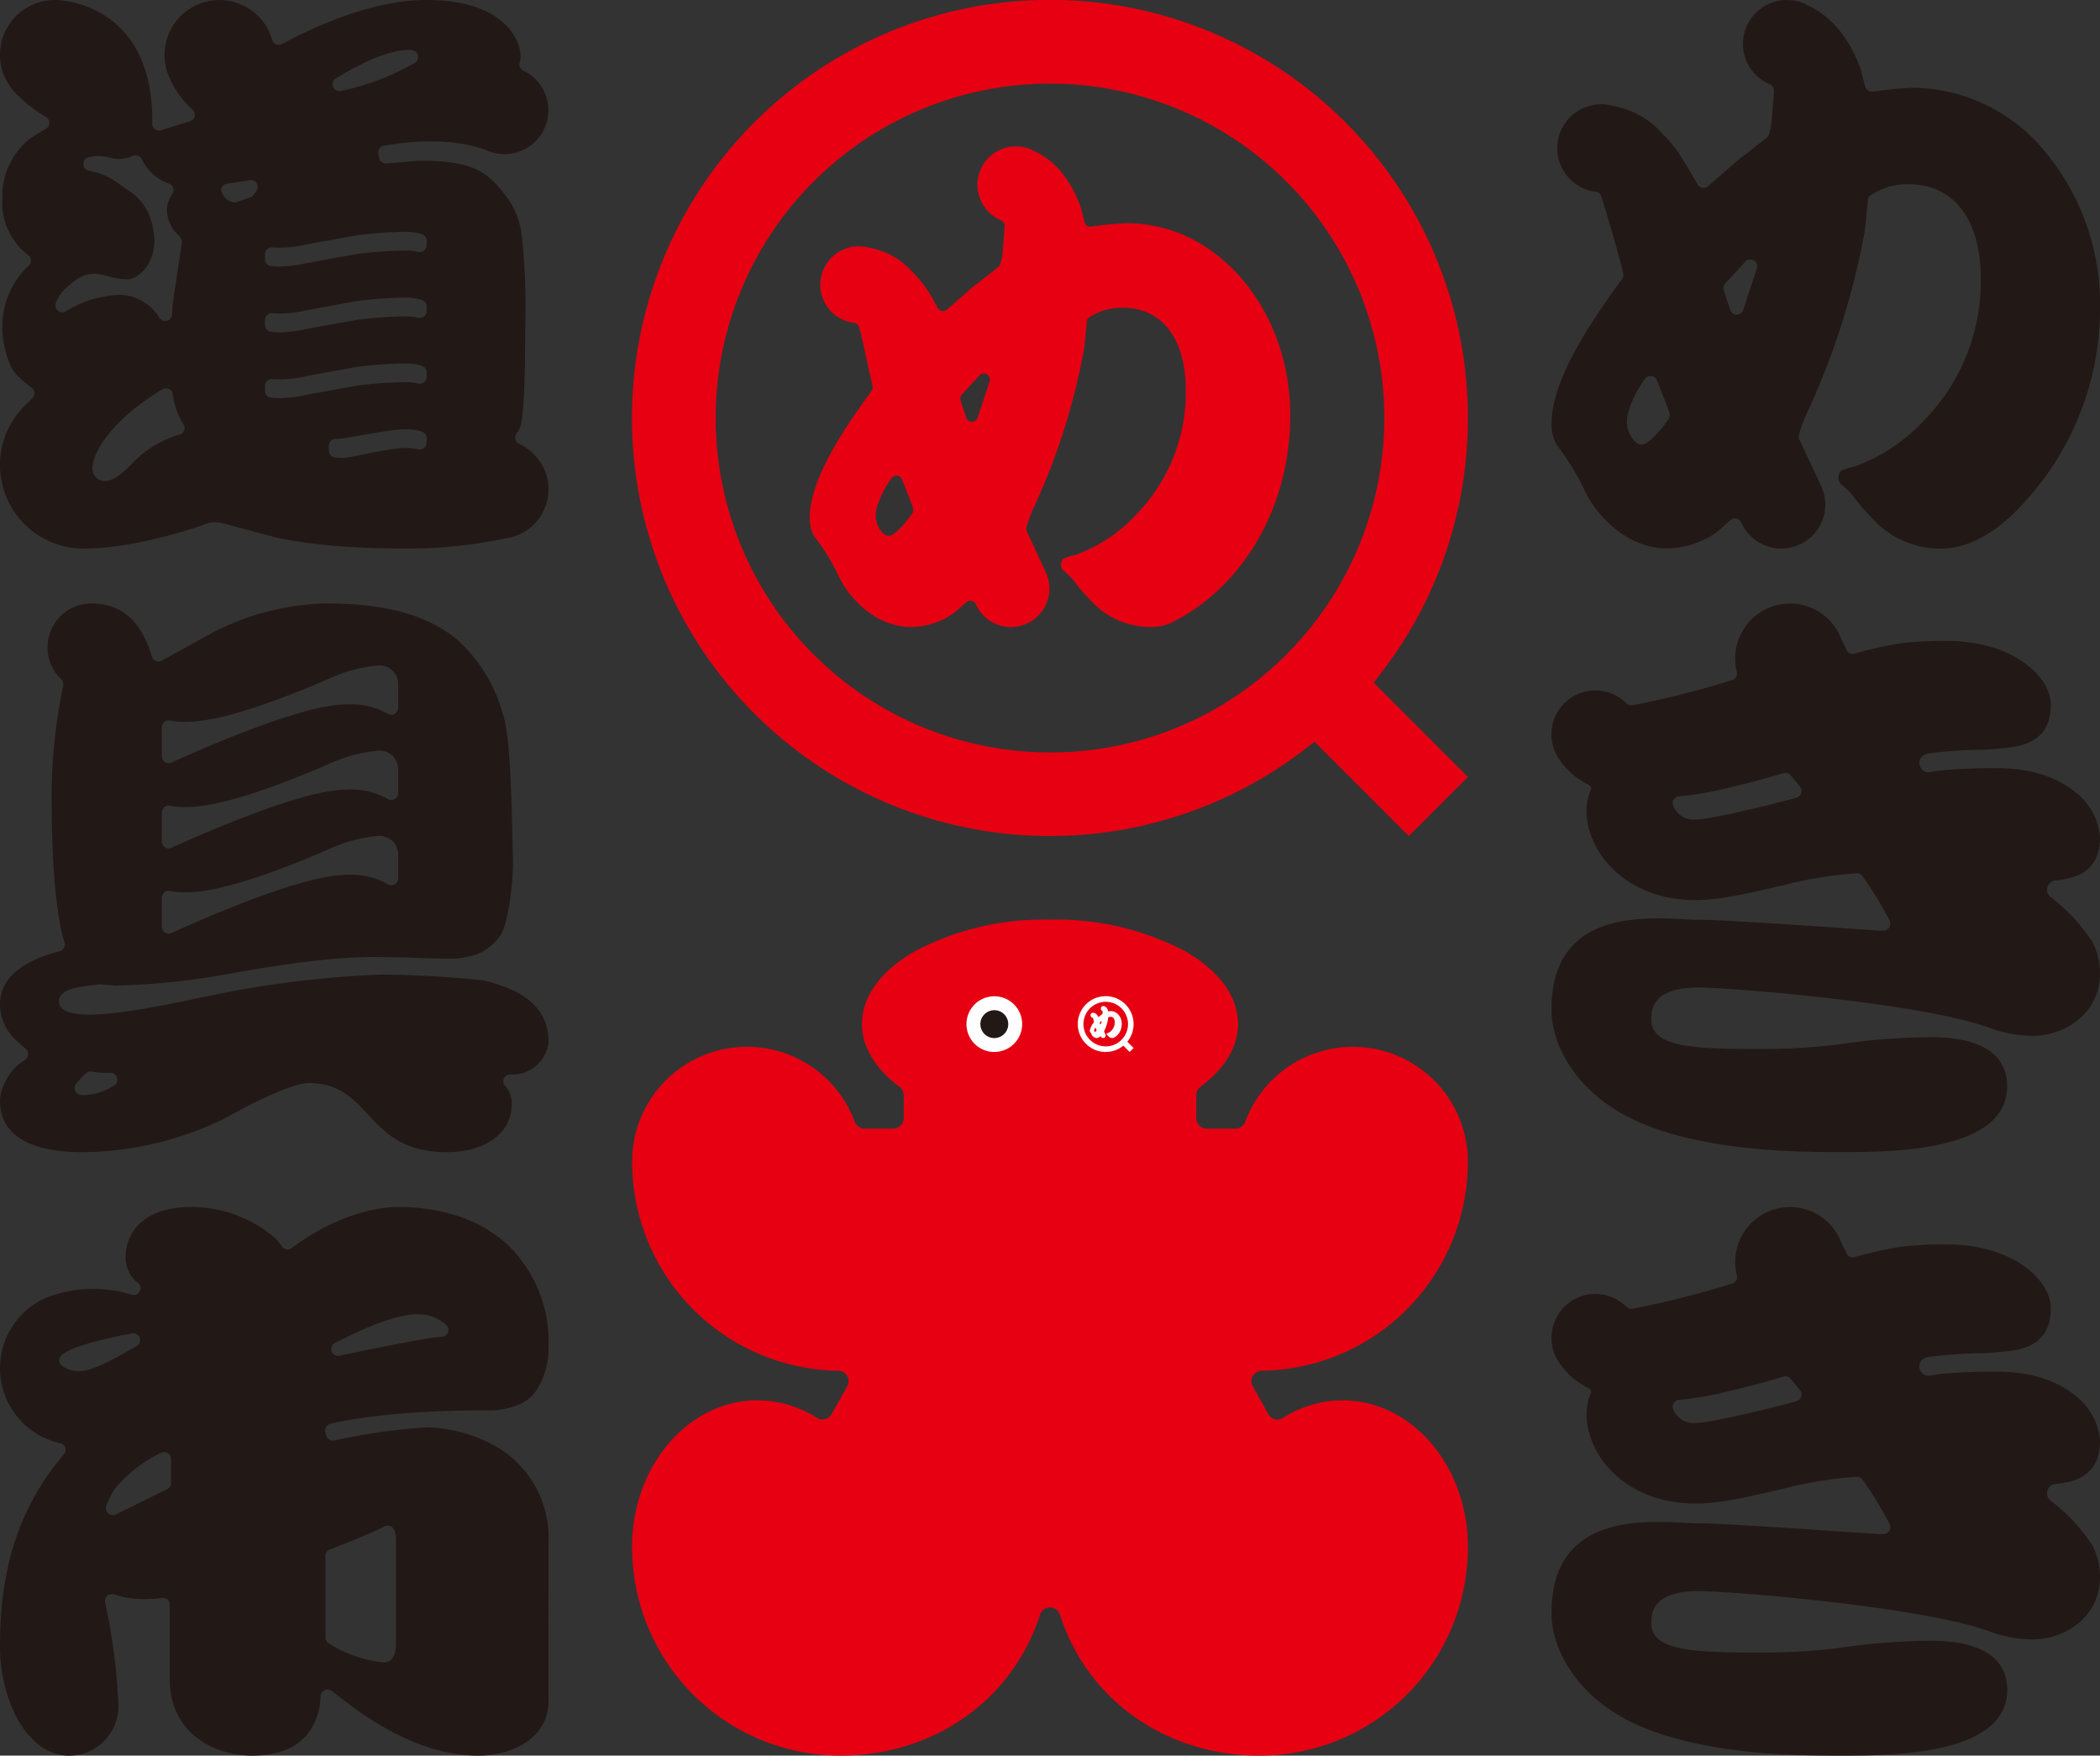
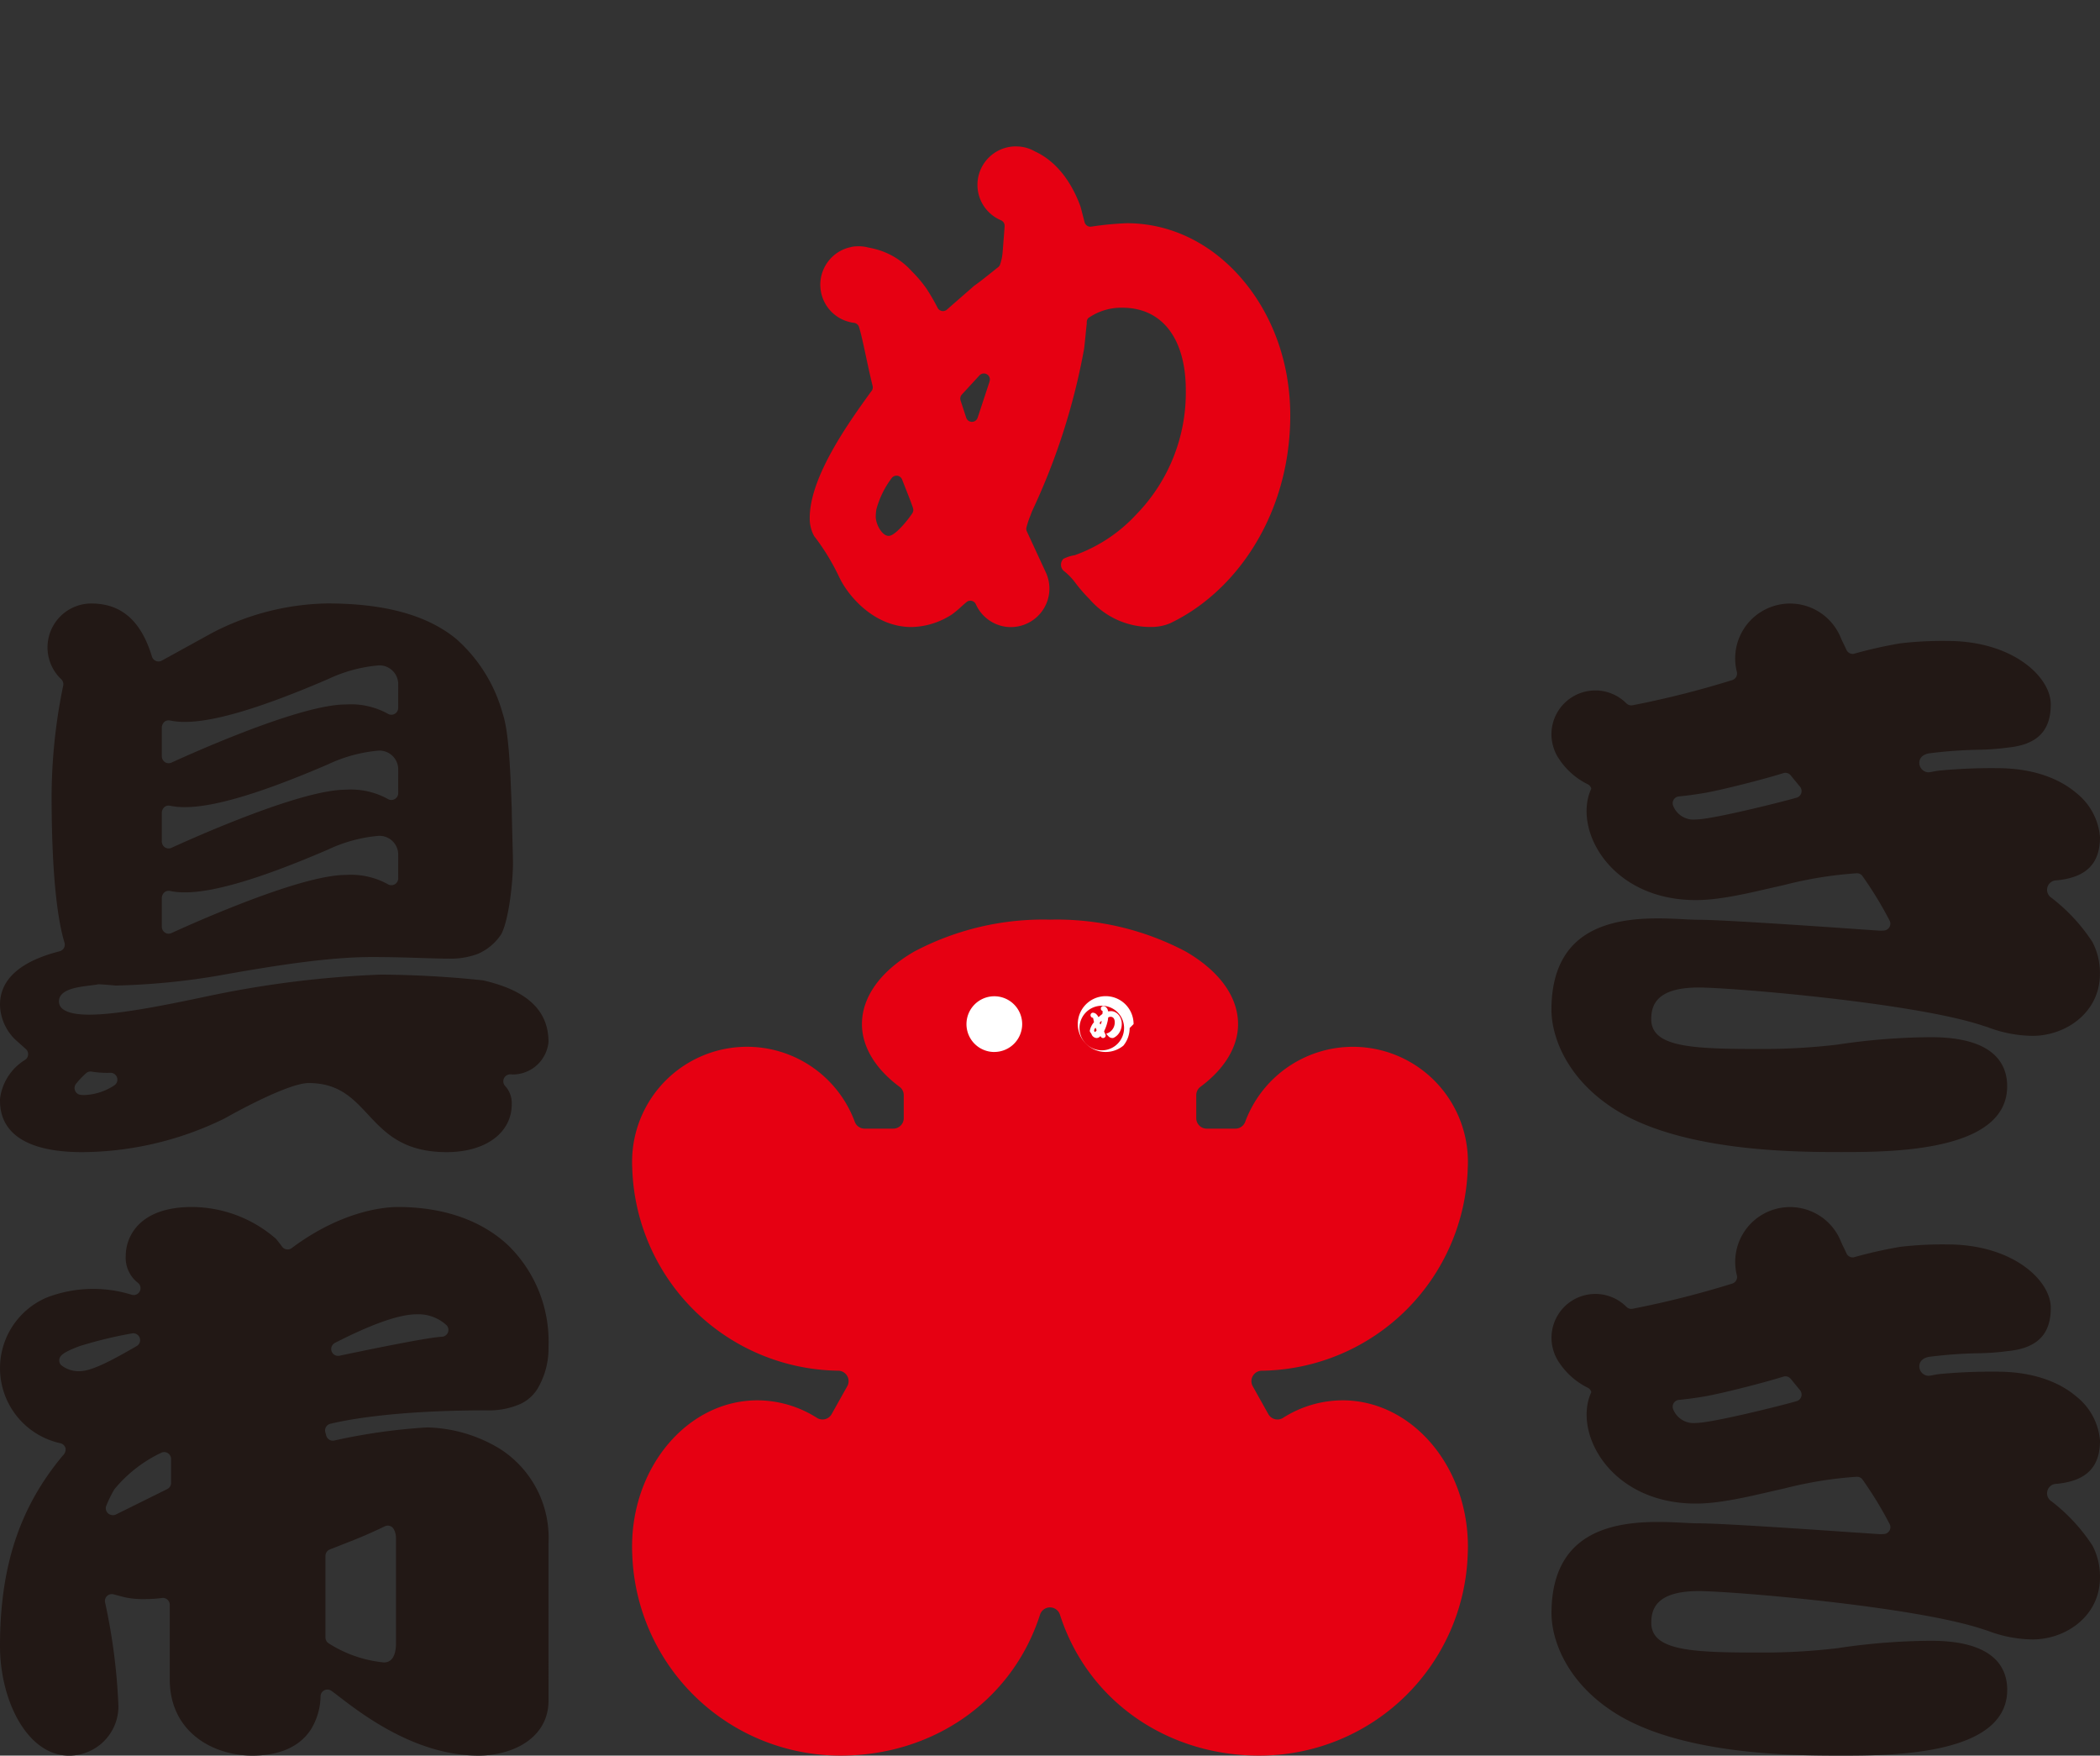
<svg xmlns="http://www.w3.org/2000/svg" width="207.999" height="173.851" viewBox="0 0 207.999 173.851">
  <rect x="0" y="0" width="207.999" height="173.851" fill="#333333" stroke="none" />
  <defs>
    <clipPath id="clip-path">
      <rect id="長方形_254" data-name="長方形 254" width="207.999" height="173.851" fill="none" />
    </clipPath>
  </defs>
  <g id="グループ_384" data-name="グループ 384" clip-path="url(#clip-path)">
    <path id="パス_324" data-name="パス 324" d="M33.141,113.962h0a.421.421,0,0,1,.039-.023q.3-.152.6-.3c3.364-1.675,5.877-2.525,7.467-2.525a4.118,4.118,0,0,1,2.987,1.084.68.68,0,0,1-.475,1.141c-.935.031-4.533.7-10.134,1.875a.616.616,0,0,1-.139.015.679.679,0,0,1-.35-1.262m-25.2,2.778a2.756,2.756,0,0,1-1.916-.633A.678.678,0,0,1,6,115.281c.155-.214.5-.5,1.915-1.029a42.333,42.333,0,0,1,5.151-1.245.678.678,0,0,1,.464,1.257l-.422.24-.037.021C11.2,115.6,9.1,116.74,7.938,116.74m9.006,11.071a.68.68,0,0,1-.378.609l-5.049,2.5a.679.679,0,0,1-.329.084.63.63,0,0,1-.163-.02l-.03-.007a.679.679,0,0,1-.481-.877,11.959,11.959,0,0,1,.777-1.594.6.6,0,0,1,.058-.089,13.5,13.5,0,0,1,4.617-3.59.68.68,0,0,1,.978.61Zm22.275,5.482v10.613c-.058,1.116-.463,1.681-1.2,1.681a12.382,12.382,0,0,1-5.467-1.894.682.682,0,0,1-.316-.574v-8.088a.678.678,0,0,1,.432-.632l.627-.246c2.35-.918,2.908-1.137,4.822-2.047a.678.678,0,0,1,.887.287,1.835,1.835,0,0,1,.216.878v.023m15.108.439a10.424,10.424,0,0,0-4.9-9.351,14.484,14.484,0,0,0-7.125-2.068,58.176,58.176,0,0,0-9.2,1.3.68.68,0,0,1-.8-.525,2.57,2.57,0,0,0-.07-.258.678.678,0,0,1,.483-.875c1.645-.4,6.444-1.331,15.454-1.331A7.757,7.757,0,0,0,51.523,120a3.915,3.915,0,0,0,1.831-1.716,7.824,7.824,0,0,0,.974-3.979A13.285,13.285,0,0,0,50.3,104.251c-2.649-2.462-6.415-3.763-10.888-3.763-1.191,0-5.468.294-10.517,4.068a.678.678,0,0,1-.946-.13l-.1-.138c-.2-.258-.444-.578-.52-.654a12.745,12.745,0,0,0-8.309-3.146c-5.433,0-6.566,3.151-6.566,4.817a3.147,3.147,0,0,0,1.18,2.67.679.679,0,0,1-.6,1.2,12.81,12.81,0,0,0-8.384.27A7.605,7.605,0,0,0,5.977,123.88a.681.681,0,0,1,.521.529.838.838,0,0,1-.275.69C2.1,130.04,0,135.8,0,143.951c0,5.432,2.717,10.865,6.84,10.865a4.886,4.886,0,0,0,4.89-4.89,58.973,58.973,0,0,0-1.326-10.3.679.679,0,0,1,.841-.783l.143.038c.238.063.55.146.98.256a8.62,8.62,0,0,0,1.97.177,13.227,13.227,0,0,0,1.709-.108.556.556,0,0,1,.088-.006.679.679,0,0,1,.679.7v7.368c0,5.185,4.245,7.546,8.188,7.546,1.9,0,4.456-.459,5.827-2.648a6.47,6.47,0,0,0,.922-3.24.68.68,0,0,1,1.059-.538c.171.117.459.338.765.573,2.28,1.754,7.6,5.852,13.822,5.852,3.339,0,6.932-1.706,6.932-5.45Z" transform="translate(0 19.035)" fill="#221815" />
-     <path id="パス_325" data-name="パス 325" d="M178.115,15.058a17.084,17.084,0,0,0-13.063-6.366,34.9,34.9,0,0,0-4.035.387.679.679,0,0,1-.747-.5c-.064-.245-.133-.513-.2-.762-.12-.463-.233-.9-.283-1.069-1.415-3.8-3.562-5.45-5.115-6.168l-.048-.024A3.951,3.951,0,0,0,154.2.343,4.151,4.151,0,0,0,152.675.01l-.027,0c-.063,0-.112-.007-.139-.007a4.324,4.324,0,0,0-.877.089,4.228,4.228,0,0,0-.815.253,4.31,4.31,0,0,0-1.382.931,4.275,4.275,0,0,0-.53.642,4.184,4.184,0,0,0-.4.739,4.24,4.24,0,0,0-.253.816,4.325,4.325,0,0,0,.653,3.3,4.352,4.352,0,0,0,1.174,1.174,4.238,4.238,0,0,0,.74.4h0a.68.68,0,0,1,.419.68l-.2,2.544,0,.023-.023.211a5.624,5.624,0,0,1-.313,1.584.68.68,0,0,1-.2.256c-.235.184-.5.4-.783.62l-.015.013c-.645.515-1.377,1.1-1.907,1.463l-2.717,2.371-.371.331a.68.68,0,0,1-1.042-.183c-.521-.942-1.162-2-1.9-3.141a14.693,14.693,0,0,0-1.666-1.967l-.032-.033a8.335,8.335,0,0,0-4.2-2.5c-.218-.057-.428-.1-.63-.138l-.055-.012a4.152,4.152,0,0,0-.471-.1,4.375,4.375,0,0,0-.836-.034h-.033a2.473,2.473,0,0,0-.634.094l-.043.011-.032.006c-.065.012-.115.024-.143.031l-.058.018a4.425,4.425,0,0,0-.766.294,4.343,4.343,0,0,0-1.815,1.713,4.43,4.43,0,0,0-.347.76,4.305,4.305,0,0,0-.23,1.67,4.436,4.436,0,0,0,.142.868,4.368,4.368,0,0,0,.768,1.546,4.37,4.37,0,0,0,.578.609,4.359,4.359,0,0,0,1.438.829,4.351,4.351,0,0,0,.817.2l.056.007a.678.678,0,0,1,.567.473c.433,1.4,1.511,4.94,2.167,7.6a.683.683,0,0,1-.127.586l-.112.146c-2.4,3.323-6.867,9.508-6.867,14.179a4.127,4.127,0,0,0,.489,2.045,25.182,25.182,0,0,1,2.844,4.655l.09.177c.931,1.892,3.814,5.459,8.079,5.459a8.688,8.688,0,0,0,4.571-1.42l.03-.019a10.872,10.872,0,0,0,1-.829c.176-.157.408-.362.622-.546a.685.685,0,0,1,.442-.163.714.714,0,0,1,.15.017.68.68,0,0,1,.471.388q.041.091.086.182a4.322,4.322,0,0,0,.456.723,4.431,4.431,0,0,0,.578.608,4.376,4.376,0,0,0,1.437.83,4.408,4.408,0,0,0,.818.2,4.35,4.35,0,0,0,.853.033,4.359,4.359,0,0,0,3.855-2.925,4.349,4.349,0,0,0,.2-.817,4.26,4.26,0,0,0,.033-.853,4.321,4.321,0,0,0-.14-.868,4.465,4.465,0,0,0-.308-.816L153.75,43.52a.679.679,0,0,1-.049-.425,10.017,10.017,0,0,1,.469-1.408c.051-.138.086-.226.107-.293a.515.515,0,0,1,.026-.071l.1-.216a74.008,74.008,0,0,0,5.819-18.212c.033-.22.1-.917.171-1.59l0-.026c.052-.529.1-1.029.131-1.239v-.169a.678.678,0,0,1,.184-.466,6.494,6.494,0,0,1,3.853-1.161c4.483,0,7.158,3.484,7.158,9.322a19.712,19.712,0,0,1-5.6,14.046,17.464,17.464,0,0,1-6.938,4.6,4.362,4.362,0,0,0-1.292.412.942.942,0,0,0,0,1.332,7.064,7.064,0,0,1,1.388,1.433,17.854,17.854,0,0,0,1.563,1.794,9.094,9.094,0,0,0,6.993,3.144c3.949,0,7.316-3.665,7.316-3.665a28.424,28.424,0,0,0,8.382-20.232,23.662,23.662,0,0,0-5.411-15.366m-37.3,26.386c-.257.437-1.69,2.316-2.513,2.556a.688.688,0,0,1-.19.027.66.66,0,0,1-.119-.011c-.686-.121-1.333-1.324-1.333-2.168a5.733,5.733,0,0,1,.059-.731l.006-.037a10.254,10.254,0,0,1,1.747-3.588.68.68,0,0,1,1.172.168l.055.142c.046.118.09.236.14.363.037.094.1.247.174.439.215.544.714,1.8.867,2.3a.676.676,0,0,1-.064.546m8.721-14.876-1.355,4.112a.679.679,0,0,1-1.291,0l-.639-1.948a.676.676,0,0,1,.146-.671l1.993-2.165a.679.679,0,0,1,1.144.672" transform="translate(24.473)" fill="#221815" />
-     <path id="パス_326" data-name="パス 326" d="M135.422,41.393a41.4,41.4,0,1,0-15.2,32.049l9.344,9.344,5.854-5.853-9.344-9.344a41.222,41.222,0,0,0,9.344-26.2M94.029,74.508a33.115,33.115,0,0,1-23.415-56.53,33.114,33.114,0,0,1,46.83,46.831,32.9,32.9,0,0,1-23.415,9.7" transform="translate(9.97)" fill="#e60012" />
    <path id="パス_327" data-name="パス 327" d="M114.718,35.094a21.368,21.368,0,0,0-.913-3.547,20.128,20.128,0,0,0-1.487-3.267,18.886,18.886,0,0,0-2.03-2.906,17.164,17.164,0,0,0-2.47-2.388,15.319,15.319,0,0,0-2.777-1.748,14.2,14.2,0,0,0-3.015-1.074,13.95,13.95,0,0,0-3.183-.366,30.331,30.331,0,0,0-3.535.339.6.6,0,0,1-.654-.439c-.056-.215-.118-.448-.174-.667-.106-.406-.2-.79-.249-.937-1.239-3.327-3.121-4.776-4.481-5.4a.359.359,0,0,1-.043-.021,3.636,3.636,0,0,0-.373-.187,3.839,3.839,0,0,0-.716-.221,3.675,3.675,0,0,0-.621-.07h-.024c-.055,0-.1-.006-.123-.006a3.85,3.85,0,0,0-.767.077,3.784,3.784,0,0,0-1.361.572,3.826,3.826,0,0,0-1.029,1.029,3.791,3.791,0,0,0-.651,2.129,3.788,3.788,0,0,0,1.114,2.692,3.816,3.816,0,0,0,.564.465,3.756,3.756,0,0,0,.648.352.6.6,0,0,1,.366.6l-.171,2.229v.02l-.02.184a4.934,4.934,0,0,1-.274,1.388.6.6,0,0,1-.176.224c-.207.162-.441.35-.686.544l-.013.012c-.566.451-1.207.963-1.671,1.282l-2.38,2.077-.326.289a.6.6,0,0,1-.912-.161,20.746,20.746,0,0,0-1.116-1.924,12.951,12.951,0,0,0-1.459-1.723.324.324,0,0,1-.027-.03,7.325,7.325,0,0,0-3.684-2.186c-.19-.049-.375-.09-.552-.12l-.048-.011a3.521,3.521,0,0,0-.413-.083,3.784,3.784,0,0,0-.733-.031h-.029a2.164,2.164,0,0,0-.557.081.241.241,0,0,1-.037.01l-.029.006c-.057.011-.1.02-.125.027l-.051.015a3.792,3.792,0,0,0-1.3.657,3.909,3.909,0,0,0-.534.507,3.855,3.855,0,0,0-.423.595,3.8,3.8,0,0,0-.475,1.381,3.746,3.746,0,0,0-.03.748,3.852,3.852,0,0,0,.124.76,3.775,3.775,0,0,0,.274.722,3.683,3.683,0,0,0,.4.633,3.821,3.821,0,0,0,1.1.957,3.734,3.734,0,0,0,.666.3,3.785,3.785,0,0,0,.716.172l.049.006a.6.6,0,0,1,.5.415c.379,1.225.772,3.5,1.346,5.833a.59.59,0,0,1-.112.513l-.1.128c-2.1,2.912-6.016,8.332-6.016,12.425a3.619,3.619,0,0,0,.429,1.791,22.035,22.035,0,0,1,2.491,4.079l.08.156c.816,1.658,3.342,4.783,7.078,4.783a7.607,7.607,0,0,0,4-1.243l.026-.018a9.46,9.46,0,0,0,.872-.727c.155-.137.358-.316.546-.477a.591.591,0,0,1,.387-.143.554.554,0,0,1,.132.014.6.6,0,0,1,.413.339c.024.054.049.107.075.159a3.8,3.8,0,0,0,.906,1.167,3.825,3.825,0,0,0,1.976.9A3.831,3.831,0,0,0,89.7,58.98a3.789,3.789,0,0,0,.957-1.1,3.759,3.759,0,0,0,.476-1.38,3.742,3.742,0,0,0,.029-.748,3.685,3.685,0,0,0-.124-.76,3.857,3.857,0,0,0-.269-.715l-1.835-3.963a.6.6,0,0,1-.043-.372,9.25,9.25,0,0,1,.412-1.233c.045-.121.075-.2.094-.257a.649.649,0,0,1,.023-.062l.083-.189a64.881,64.881,0,0,0,5.1-15.957c.029-.194.09-.8.15-1.394l0-.023c.046-.464.092-.9.114-1.086v-.149a.6.6,0,0,1,.163-.409,5.694,5.694,0,0,1,3.376-1.017c3.927,0,6.272,3.053,6.272,8.168a17.274,17.274,0,0,1-4.91,12.308,15.317,15.317,0,0,1-6.079,4.027,3.828,3.828,0,0,0-1.132.362.824.824,0,0,0,0,1.166,6.216,6.216,0,0,1,1.217,1.256,15.443,15.443,0,0,0,1.37,1.571,7.961,7.961,0,0,0,6.126,2.755,4.807,4.807,0,0,0,1.85-.365,18.412,18.412,0,0,0,3.311-2.043,20.424,20.424,0,0,0,2.944-2.793,22.062,22.062,0,0,0,2.419-3.4,23.237,23.237,0,0,0,1.772-3.819,24.659,24.659,0,0,0,1.088-4.145,25.846,25.846,0,0,0,.37-4.376,22.52,22.52,0,0,0-.31-3.744m-37.11,13.4c-.226.382-1.481,2.029-2.2,2.24a.606.606,0,0,1-.167.024.6.6,0,0,1-.1-.01c-.6-.106-1.169-1.16-1.169-1.9a5.02,5.02,0,0,1,.052-.641.32.32,0,0,1,0-.033,9.009,9.009,0,0,1,1.531-3.142.595.595,0,0,1,1.028.145l.048.125c.04.1.08.206.124.318.032.082.086.216.151.384.189.477.626,1.575.76,2.012a.592.592,0,0,1-.056.478m7.641-13.035-1.187,3.6a.595.595,0,0,1-1.13,0l-.56-1.707a.594.594,0,0,1,.127-.589l1.747-1.9a.595.595,0,0,1,1,.589" transform="translate(12.772 2.307)" fill="#e60012" />
    <path id="パス_328" data-name="パス 328" d="M135.422,138.652c0-7.988-5.571-14.488-12.418-14.488a11.044,11.044,0,0,0-5.894,1.737,1.035,1.035,0,0,1-1.455-.37l-1.545-2.759a1.035,1.035,0,0,1,.89-1.54,20.692,20.692,0,0,0,20.406-20.085c.011-.218.015-.413.015-.61a11.384,11.384,0,0,0-22.059-3.951,1.034,1.034,0,0,1-.969.674h-2.842a1.034,1.034,0,0,1-1.035-1.035V93.945a1.032,1.032,0,0,1,.419-.831c2.4-1.779,3.721-3.982,3.721-6.2,0-2.7-1.84-5.256-5.18-7.19a27.325,27.325,0,0,0-13.448-3.159,27.323,27.323,0,0,0-13.446,3.159c-3.34,1.934-5.18,4.488-5.18,7.19,0,2.221,1.321,4.425,3.721,6.2a1.032,1.032,0,0,1,.419.831v2.279a1.034,1.034,0,0,1-1.035,1.035H75.665a1.035,1.035,0,0,1-.971-.674,11.383,11.383,0,0,0-22.058,3.951c0,.2,0,.39.013.561a20.692,20.692,0,0,0,20.408,20.133,1.035,1.035,0,0,1,.89,1.54L72.4,125.531a1.036,1.036,0,0,1-1.456.37,11.043,11.043,0,0,0-5.892-1.737c-6.848,0-12.418,6.5-12.418,14.488,0,.256.006.519.02.8a20.627,20.627,0,0,0,20.676,19.892c9.028,0,16.948-5.356,19.711-13.957a1.035,1.035,0,0,1,1.971,0c2.763,8.6,10.683,13.957,19.711,13.957A20.619,20.619,0,0,0,135.4,139.475c.014-.3.021-.567.021-.823" transform="translate(9.971 14.503)" fill="#e60012" />
    <path id="パス_329" data-name="パス 329" d="M84.4,85.483a1.38,1.38,0,1,1-1.38-1.38,1.38,1.38,0,0,1,1.38,1.38" transform="translate(15.464 15.931)" fill="#fff" />
    <path id="パス_330" data-name="パス 330" d="M83.236,88.462A2.759,2.759,0,1,1,86,85.7a2.764,2.764,0,0,1-2.759,2.759m0-2.762v0" transform="translate(15.244 15.711)" fill="#fff" />
-     <path id="パス_331" data-name="パス 331" d="M95.276,85.7a2.763,2.763,0,1,0-1.013,2.135l.623.624.39-.39-.623-.624a2.74,2.74,0,0,0,.623-1.745m-2.759,2.206a2.207,2.207,0,1,1,1.561-.646,2.192,2.192,0,0,1-1.561.646" transform="translate(17.002 15.711)" fill="#fff" />
+     <path id="パス_331" data-name="パス 331" d="M95.276,85.7a2.763,2.763,0,1,0-1.013,2.135a2.74,2.74,0,0,0,.623-1.745m-2.759,2.206a2.207,2.207,0,1,1,1.561-.646,2.192,2.192,0,0,1-1.561.646" transform="translate(17.002 15.711)" fill="#fff" />
    <path id="パス_332" data-name="パス 332" d="M93.9,85.282a1.533,1.533,0,0,0-.061-.237,1.455,1.455,0,0,0-.1-.219,1.361,1.361,0,0,0-.134-.193,1.157,1.157,0,0,0-.165-.159,1.011,1.011,0,0,0-.387-.189.971.971,0,0,0-.212-.024,2.132,2.132,0,0,0-.235.023.04.04,0,0,1-.044-.029c0-.015-.007-.031-.012-.045l-.015-.062a.6.6,0,0,0-.3-.36h0a.126.126,0,0,0-.025-.013.369.369,0,0,0-.048-.015c-.013,0-.026,0-.042,0H92.1a.355.355,0,0,0-.051,0,.317.317,0,0,0-.048.015.28.28,0,0,0-.081.055.182.182,0,0,0-.031.037.226.226,0,0,0-.024.044.2.2,0,0,0-.014.048.241.241,0,0,0,0,.051.248.248,0,0,0,0,.051.219.219,0,0,0,.014.048.257.257,0,0,0,.024.043.229.229,0,0,0,.031.038.332.332,0,0,0,.038.031.184.184,0,0,0,.043.023.041.041,0,0,1,.024.04l-.011.149h0l0,.012a.293.293,0,0,1-.018.093.028.028,0,0,1-.012.014c-.013.012-.029.024-.045.037h0c-.038.03-.08.064-.112.084l-.158.139-.021.019a.043.043,0,0,1-.033.01.04.04,0,0,1-.027-.02c-.031-.055-.032-.062-.075-.128a.769.769,0,0,0-.1-.114v0a.481.481,0,0,0-.246-.145.206.206,0,0,0-.037-.008h0l-.027-.006a.225.225,0,0,0-.049,0h0a.131.131,0,0,0-.037,0h0l-.008,0h0a.243.243,0,0,0-.044.018.257.257,0,0,0-.043.026.245.245,0,0,0-.036.035.179.179,0,0,0-.027.039.21.21,0,0,0-.02.044.224.224,0,0,0-.012.049.22.22,0,0,0,0,.049.242.242,0,0,0,.008.051.342.342,0,0,0,.018.049.313.313,0,0,0,.027.042.236.236,0,0,0,.033.036.409.409,0,0,0,.039.029.247.247,0,0,0,.093.031h0a.035.035,0,0,1,.032.027c.026.082.052.233.09.389a.041.041,0,0,1-.007.034l-.007.008a1.787,1.787,0,0,0-.4.828.246.246,0,0,0,.029.12,1.494,1.494,0,0,1,.167.271l0,.011a.568.568,0,0,0,.472.319.5.5,0,0,0,.266-.083h0a.61.61,0,0,0,.058-.048l.036-.032a.042.042,0,0,1,.026-.01h.01a.04.04,0,0,1,.027.023l0,.01a.2.2,0,0,0,.026.043.237.237,0,0,0,.033.036.312.312,0,0,0,.04.029c.014.007.029.014.044.02a.229.229,0,0,0,.048.011.234.234,0,0,0,.05,0,.255.255,0,0,0,.051-.008.326.326,0,0,0,.048-.018.263.263,0,0,0,.043-.027.237.237,0,0,0,.036-.033.231.231,0,0,0,.027-.039.218.218,0,0,0,.02-.045.214.214,0,0,0,.012-.048.352.352,0,0,0,0-.05.243.243,0,0,0-.008-.05.282.282,0,0,0-.018-.048l-.123-.265a.04.04,0,0,1,0-.024c0-.01.008-.03.027-.082l.007-.018v0l.006-.013a4.312,4.312,0,0,0,.339-1.063c0-.013.006-.055.011-.094h0c0-.031.006-.059.007-.073v-.01a.041.041,0,0,1,.012-.027.375.375,0,0,1,.225-.068c.262,0,.417.2.417.545a1.15,1.15,0,0,1-.327.821,1.023,1.023,0,0,1-.406.268.237.237,0,0,0-.075.025.052.052,0,0,0-.017.039.051.051,0,0,0,.017.038.425.425,0,0,1,.081.083.9.9,0,0,0,.092.1.527.527,0,0,0,.408.184.336.336,0,0,0,.124-.024,1.388,1.388,0,0,0,.221-.137,1.433,1.433,0,0,0,.2-.186,1.45,1.45,0,0,0,.161-.227,1.6,1.6,0,0,0,.118-.255,1.571,1.571,0,0,0,.073-.276,1.694,1.694,0,0,0,.025-.293,1.558,1.558,0,0,0-.02-.249m-2.474.893c-.015.025-.1.134-.147.149l-.011,0h-.007c-.04-.007-.077-.077-.077-.127,0,0,0-.019,0-.043h0a.6.6,0,0,1,.1-.211.039.039,0,0,1,.037-.014.037.037,0,0,1,.031.025l0,.008.008.02.01.026c.013.032.042.1.051.134a.038.038,0,0,1,0,.032m.509-.869-.08.24a.038.038,0,0,1-.037.027.04.04,0,0,1-.038-.027l-.037-.114a.04.04,0,0,1,.008-.039l.117-.126a.038.038,0,0,1,.049-.007.039.039,0,0,1,.018.046" transform="translate(17.189 15.865)" fill="#fff" />
-     <path id="パス_333" data-name="パス 333" d="M84.4,85.483a1.38,1.38,0,1,1-1.38-1.38,1.38,1.38,0,0,1,1.38,1.38" transform="translate(15.464 15.931)" fill="#221815" />
    <path id="パス_334" data-name="パス 334" d="M50.618,96.869c.132.014.183.014.186.014a3.561,3.561,0,0,0,3.524-3.223c0-3.114-2.127-5.112-6.5-6.1a101.431,101.431,0,0,0-10.149-.567,101.634,101.634,0,0,0-16.346,1.98c-.434.086-.957.2-1.546.322C12.671,90.8,7.64,91.559,6.2,90.387a.917.917,0,0,1-.362-.739c0-1.2,1.845-1.423,3.065-1.574.3-.037.558-.068.755-.108a.7.7,0,0,1,.157-.013c.3.01.961.064,1.662.124a69.766,69.766,0,0,0,9.669-.9c4.854-.858,10.9-1.923,15.65-1.923,2.022,0,3.726.054,5.1.1.966.03,1.79.056,2.473.056a7.775,7.775,0,0,0,2.878-.439l.038-.013a5.245,5.245,0,0,0,2.375-1.989c.739-1.427,1.15-5.115,1.15-7.114,0-.2-.024-1.085-.049-2.023V73.8c-.032-1.23-.073-2.761-.073-3.208l-.025-.652c-.118-3.144-.263-7.053-.886-8.843a15.239,15.239,0,0,0-4.605-7.359c-2.89-2.354-7.069-3.5-12.776-3.5a25.543,25.543,0,0,0-11.43,2.943L16.027,55.9a.681.681,0,0,1-.978-.4c-1.037-3.427-2.906-5.143-5.712-5.249-.094,0-.19-.008-.284-.008s-.191.01-.28.01A4.345,4.345,0,0,0,6.06,57.74a.675.675,0,0,1,.2.633A54.877,54.877,0,0,0,5.111,69.239c0,8.6.695,12.678,1.277,14.588a.677.677,0,0,1-.482.855C1.988,85.683,0,87.468,0,89.987a4.936,4.936,0,0,0,1.568,3.493c.422.375.746.663.994.885a.679.679,0,0,1-.1,1.084A5.274,5.274,0,0,0,0,99.315c0,1.182,0,5.257,8.146,5.257a32.346,32.346,0,0,0,14.1-3.335c.251-.143,6.175-3.505,8.325-3.505,6.346,0,5.531,6.84,13.674,6.84,3.853,0,6.442-1.909,6.442-4.749a2.506,2.506,0,0,0-.634-1.778.689.689,0,0,1,0-.975.683.683,0,0,1,.489-.2ZM16.027,62.516a.793.793,0,0,1,.277-.57.678.678,0,0,1,.54-.115,7.036,7.036,0,0,0,1.48.138c2.818,0,7.366-1.307,14.168-4.238a14.65,14.65,0,0,1,5.031-1.36,1.862,1.862,0,0,1,1.92,1.819c0,1.361-.007.754,0,2.388a.679.679,0,0,1-1.049.572,7.585,7.585,0,0,0-4.137-.908c-2.076,0-5.684,1-10.724,2.976C20.688,64.334,18.21,65.44,16.987,66a.676.676,0,0,1-.672-.062.724.724,0,0,1-.288-.61Zm0,8.44a.793.793,0,0,1,.277-.57.677.677,0,0,1,.54-.114,7.122,7.122,0,0,0,1.48.137c2.818,0,7.366-1.307,14.168-4.238a14.65,14.65,0,0,1,5.031-1.36,1.862,1.862,0,0,1,1.92,1.819c0,1.361-.007.754,0,2.388a.679.679,0,0,1-1.049.572,7.585,7.585,0,0,0-4.137-.908c-2.076,0-5.684,1-10.724,2.976-2.846,1.114-5.324,2.221-6.547,2.781a.676.676,0,0,1-.672-.062.723.723,0,0,1-.288-.61Zm0,8.44a.793.793,0,0,1,.277-.57.677.677,0,0,1,.54-.114,7.122,7.122,0,0,0,1.48.137c2.818,0,7.366-1.307,14.168-4.238a14.65,14.65,0,0,1,5.031-1.36,1.862,1.862,0,0,1,1.92,1.819c0,1.361-.007.754,0,2.388a.679.679,0,0,1-1.049.572,7.585,7.585,0,0,0-4.137-.908c-2.076,0-5.684,1-10.724,2.976-2.846,1.114-5.324,2.221-6.547,2.781a.694.694,0,0,1-.283.062.671.671,0,0,1-.389-.124.723.723,0,0,1-.288-.61ZM11.307,97.971a5.781,5.781,0,0,1-2.92.948c-.143,0-.272-.006-.388-.017a.68.68,0,0,1-.478-1.085,9.413,9.413,0,0,1,.985-1.042.675.675,0,0,1,.572-.177,9.345,9.345,0,0,0,1.872.117.679.679,0,0,1,.357,1.256" transform="translate(0 9.517)" fill="#221815" />
    <path id="パス_335" data-name="パス 335" d="M178.7,79.375a.951.951,0,0,1-.142-.115h0a.17.17,0,0,1-.036-.04.93.93,0,0,1-.239-.622.936.936,0,0,1,.937-.938c2.938-.28,4.306-1.643,4.306-4.287a6.223,6.223,0,0,0-2.335-4.356c-1.319-1.125-3.759-2.468-7.893-2.468a54.866,54.866,0,0,0-5.709.243c-.017,0-.293.039-.521.083a4.665,4.665,0,0,1-.5.086.151.151,0,0,1-.046,0,.937.937,0,0,1-.892-.936c0-.519.393-.834.938-.938a44.389,44.389,0,0,1,4.776-.357,24.537,24.537,0,0,0,3.006-.212c2.937-.281,4.3-1.64,4.3-4.284,0-2.725-3.769-6.281-10.228-6.281a35.817,35.817,0,0,0-4.711.241,44.573,44.573,0,0,0-4.591,1.037.683.683,0,0,1-.71-.4c-.222-.508-.362-.716-.592-1.273a5.459,5.459,0,0,0-2.886-2.883,5.434,5.434,0,0,0-7.376,6.338.681.681,0,0,1-.456.816,93.114,93.114,0,0,1-9.869,2.493.676.676,0,0,1-.611-.187,4.416,4.416,0,0,0-.589-.494,4.353,4.353,0,0,0-1.52-.677,4.322,4.322,0,0,0-.847-.108,4.559,4.559,0,0,0-.878.064,4.3,4.3,0,0,0-.846.24,4.2,4.2,0,0,0-.759.391,4.311,4.311,0,0,0-1.2,1.156,4.341,4.341,0,0,0-.412.723,4.329,4.329,0,0,0-.308,2.522,3.4,3.4,0,0,0,.076.335,4.8,4.8,0,0,0,.162.511,4.393,4.393,0,0,0,.391.758l.033.046c.011.014.02.029.03.044a7.184,7.184,0,0,0,2.842,2.5.679.679,0,0,1,.344.433c-1.85,3.977,1.85,11.035,10.36,11.035,2.7,0,5.919-.869,8.772-1.5a39.214,39.214,0,0,1,7.173-1.156.673.673,0,0,1,.515.221,37.474,37.474,0,0,1,2.72,4.448.679.679,0,0,1-.546,1c-.12.008-.259.015-.41.012-.114,0-.844-.055-2.235-.149l-.054-.006c-4.338-.3-13.349-.921-15.664-.921-.406,0-.905-.025-1.482-.055-.746-.037-1.62-.082-2.556-.082-2.745,0-6.022.381-8.175,2.428-1.569,1.49-2.363,3.713-2.363,6.6,0,2.67,1.478,6.553,5.627,9.444,6.572,4.665,18.548,4.665,23.056,4.665,4.923,0,16.454,0,16.454-6.516,0-2.216-1.312-4.858-7.56-4.858a64.384,64.384,0,0,0-9.264.737,62.263,62.263,0,0,1-7.56.431c-6.74,0-10.87-.142-10.87-2.951,0-1.345.486-3.135,4.693-3.135,3.22,0,21.194,1.494,28.048,3.743l.564.178a12.738,12.738,0,0,0,4.469.865c3.279,0,6.67-2.3,6.67-6.149a6.633,6.633,0,0,0-.742-3.138,17.682,17.682,0,0,0-4.084-4.4M153.938,69.021a.684.684,0,0,1-.459.451c-1.585.459-8.407,2.159-9.976,2.159a2.166,2.166,0,0,1-2.271-1.4.68.68,0,0,1,.582-.883c.861-.082,1.759-.207,2.67-.366,1.616-.287,5.641-1.3,7.679-1.939a.681.681,0,0,1,.728.219l.923,1.126a.676.676,0,0,1,.124.632" transform="translate(24.473 9.517)" fill="#221815" />
    <path id="パス_336" data-name="パス 336" d="M178.7,129.618a.883.883,0,0,1-.142-.115h0a.189.189,0,0,1-.036-.039.937.937,0,0,1,.7-1.562c2.938-.28,4.306-1.641,4.306-4.285a6.224,6.224,0,0,0-2.335-4.357c-1.319-1.125-3.759-2.467-7.893-2.467a54.911,54.911,0,0,0-5.709.241c-.017,0-.293.04-.521.083a4.668,4.668,0,0,1-.5.086.152.152,0,0,1-.046,0,.937.937,0,0,1-.892-.936c0-.519.393-.834.938-.938a44.7,44.7,0,0,1,4.776-.357,24.858,24.858,0,0,0,3.006-.211c2.937-.281,4.3-1.641,4.3-4.285,0-2.725-3.769-6.281-10.228-6.281a35.816,35.816,0,0,0-4.711.241,44.919,44.919,0,0,0-4.591,1.037.68.68,0,0,1-.71-.4c-.222-.508-.362-.715-.592-1.273a5.346,5.346,0,0,0-1.161-1.719,5.43,5.43,0,0,0-9.1,5.174.681.681,0,0,1-.456.816,93.114,93.114,0,0,1-9.869,2.493.676.676,0,0,1-.611-.187,4.415,4.415,0,0,0-.589-.494,4.347,4.347,0,0,0-.724-.41,4.326,4.326,0,0,0-1.643-.375,4.562,4.562,0,0,0-.878.065,4.375,4.375,0,0,0-.846.239,4.2,4.2,0,0,0-.759.391,4.327,4.327,0,0,0-.658.522,4.226,4.226,0,0,0-.54.634,4.322,4.322,0,0,0-.72,3.245,3.4,3.4,0,0,0,.076.335,4.713,4.713,0,0,0,.162.511,4.351,4.351,0,0,0,.391.758l.033.046c.011.014.02.029.03.044a7.184,7.184,0,0,0,2.842,2.5.679.679,0,0,1,.344.433c-1.85,3.977,1.85,11.035,10.36,11.035,2.7,0,5.919-.869,8.772-1.5a39.316,39.316,0,0,1,7.173-1.156.677.677,0,0,1,.515.221,37.493,37.493,0,0,1,2.72,4.45.679.679,0,0,1-.546,1c-.12.008-.259.015-.41.012-.114,0-.844-.054-2.235-.149l-.054,0c-4.338-.3-13.349-.922-15.664-.922-.406,0-.905-.025-1.482-.054-.746-.038-1.62-.082-2.556-.082-2.745,0-6.022.381-8.175,2.428-1.569,1.49-2.363,3.712-2.363,6.6,0,2.67,1.478,6.553,5.627,9.444,6.572,4.665,18.548,4.665,23.056,4.665,4.923,0,16.454,0,16.454-6.516,0-2.216-1.312-4.856-7.56-4.856a64.363,64.363,0,0,0-9.264.736,62.252,62.252,0,0,1-7.56.432c-6.74,0-10.87-.143-10.87-2.952,0-1.345.486-3.135,4.693-3.135,3.22,0,21.194,1.494,28.048,3.743l.564.178a12.738,12.738,0,0,0,4.469.865c3.279,0,6.67-2.3,6.67-6.148a6.633,6.633,0,0,0-.742-3.138,17.668,17.668,0,0,0-4.084-4.406m-24.761-10.354a.681.681,0,0,1-.459.451c-1.585.46-8.407,2.159-9.976,2.159a2.166,2.166,0,0,1-2.271-1.4.68.68,0,0,1,.582-.883c.861-.082,1.759-.206,2.67-.366,1.616-.285,5.641-1.3,7.679-1.938a.681.681,0,0,1,.728.218l.923,1.126a.677.677,0,0,1,.124.632" transform="translate(24.473 19.035)" fill="#221815" />
-     <path id="パス_337" data-name="パス 337" d="M52.9,45.012a5.053,5.053,0,0,0-1.456-1.05.7.7,0,0,1-.219-.147.676.676,0,0,1-.147-.22.685.685,0,0,1,0-.536c.152-.26.275-.4.3-.452a.478.478,0,0,1,.026-.056c.207-.385.618-1.21.618-10.365a63.454,63.454,0,0,0-.4-9.337q-.036-.139-.071-.282l-.007-.03a7.6,7.6,0,0,0-1.374-3.046c-1.794-2.344-3.057-3.574-8.488-3.574-.283,0-1.074.069-1.913.143-.522.044-1.086.094-1.5.123a.679.679,0,0,1-.716-.56c-.023-.131-.05-.259-.075-.385a.7.7,0,0,1,.108-.536.686.686,0,0,1,.459-.29l.953-.133a.451.451,0,0,1,.055-.006c-.117.007,5.318-.936,9.242.654a4.348,4.348,0,0,0,3.544-7.938.677.677,0,0,1-.373-.767,3.4,3.4,0,0,0,.1-.58c0-1.951-1.946-5.639-9.3-5.639C37.133,0,31.639,2.371,27.931,4.358a.678.678,0,0,1-.974-.413A5.433,5.433,0,0,0,16.3,5.433c0,.107,0,.214.011.32l0,.045c.006.1.015.2.029.307a5.445,5.445,0,0,0,.222,1.005,9.124,9.124,0,0,0,2.516,3.753.68.68,0,0,1-.262,1.144l-2.859.894a.679.679,0,0,1-.881-.685c.007-.133.007-.224.007-.294C15.084.913,6.884,0,5.433,0A5.434,5.434,0,0,0,0,5.433c0,.117,0,.236.015.39A5.428,5.428,0,0,0,1.591,9.275c.077.076.163.156.263.244.014.011.026.024.039.036a12.81,12.81,0,0,0,2.662,2.027.679.679,0,0,1,0,1.17c-.586.341-1.389.81-1.6.993A7.272,7.272,0,0,0,.231,19.677a6.506,6.506,0,0,0,2.589,5.6.677.677,0,0,1,.061.994,8.228,8.228,0,0,0-2.65,6.095,9.836,9.836,0,0,0,.8,3.806l.013.025c.369.8.818,1.2,2.112,2.222a.681.681,0,0,1,.063,1.009c-.1.1-.2.208-.309.325A8.262,8.262,0,0,0,.077,44.932,6.006,6.006,0,0,0,0,45.87l0,0c0,.058,0,.115,0,.175a8.279,8.279,0,0,0,8.278,8.278c5.3,0,11.73-2.3,11.73-2.3a3.005,3.005,0,0,1,1.319-.307,2.577,2.577,0,0,1,.626.075l4.217,1.116.023.006c1.087.331,5.3,1.406,13.917,1.406a46.259,46.259,0,0,0,9.916-1,.541.541,0,0,1,.061-.011,4.888,4.888,0,0,0,2.809-8.3M6.516,30.824a.679.679,0,0,1-1-.774,3.511,3.511,0,0,1,1-1.5c1.839-1.732,2.794-1.584,4.2-1.2a6.7,6.7,0,0,0,1.873.312c.913,0,2.7-1.188,2.7-3.936a7.523,7.523,0,0,0-.594-2.636l0-.01a5.777,5.777,0,0,0-2.048-2.28c-.283-.191-.514-.354-.718-.5a7.279,7.279,0,0,0-3.165-1.409.68.68,0,0,1,.031-1.324l.113-.023a4.09,4.09,0,0,1,2.015.076l.234.058a3.2,3.2,0,0,0,2-.246.679.679,0,0,1,.88.337A4.723,4.723,0,0,0,16.778,18.2a.68.68,0,0,1,.294,1,2.833,2.833,0,0,0-.542,1.48,3.551,3.551,0,0,0,1.153,2.618,2.385,2.385,0,0,1,.172.193.721.721,0,0,1,.087.145l.02.046a.677.677,0,0,1,.049.372l-.9,5.993-.068,1.1a.68.68,0,0,1-1.231.353,4.766,4.766,0,0,0-3.907-2.307,11.017,11.017,0,0,0-5.39,1.633m11.723,11.8a.683.683,0,0,1-.466.415,10.371,10.371,0,0,0-4.71,2.889c-.872.885-1.8,1.7-2.677,1.708h-.036a1.269,1.269,0,0,1-.884-.4,1.331,1.331,0,0,1-.274-1.191c.238-1.691,2.187-4.673,6.9-7.5A.679.679,0,0,1,17.109,39a7.446,7.446,0,0,0,1.061,3.007.682.682,0,0,1,.069.62M25.4,18.911c-.1.134-.207.283-.306.415a.688.688,0,0,1-.338.24c-.287.09-.834.269-1.28.442a.691.691,0,0,1-.247.046,1.5,1.5,0,0,1-1.318-1.326.68.68,0,0,1,.559-.535c.661-.1,1.593-.251,2.279-.351a.68.68,0,0,1,.651,1.068M33.259,7.766c2.106-1.292,5.085-2.832,7.314-2.832a1.546,1.546,0,0,1,.308.034A.679.679,0,0,1,41.1,6.206l-.118.074-.019.011a24.6,24.6,0,0,1-7.23,2.721.631.631,0,0,1-.124.012.679.679,0,0,1-.354-1.258m9,36.073a.68.68,0,0,1-.836.661,5.5,5.5,0,0,0-1.267-.133c-1.7,0-5.506.982-6.175.982a6.459,6.459,0,0,1-.815-.048.679.679,0,0,1-.594-.673v-.495a.68.68,0,0,1,.746-.677c.633.063,5.151-.952,6.838-.952a4.881,4.881,0,0,1,1.652.245.679.679,0,0,1,.451.639Zm0-6.518a.678.678,0,0,1-.836.66,5.5,5.5,0,0,0-1.267-.132,39.588,39.588,0,0,0-4.795.341l-4.906.887a13,13,0,0,1-2.8.351,6.255,6.255,0,0,1-.815-.048.678.678,0,0,1-.594-.673v-.495A.68.68,0,0,1,27,37.537a11.15,11.15,0,0,0,3.447-.319l.026-.006,4.881-.883.023,0a39.861,39.861,0,0,1,4.784-.34,4.911,4.911,0,0,1,1.652.245.679.679,0,0,1,.451.64Zm0-6.518a.678.678,0,0,1-.836.66,5.5,5.5,0,0,0-1.267-.132,39.626,39.626,0,0,0-4.795.341l-4.906.887a13,13,0,0,1-2.8.351,6.453,6.453,0,0,1-.814-.048.678.678,0,0,1-.595-.673v-.495A.68.68,0,0,1,27,31.019a11.186,11.186,0,0,0,3.447-.319l.026-.006,4.881-.884.023,0a39.633,39.633,0,0,1,4.784-.34,4.881,4.881,0,0,1,1.652.245.679.679,0,0,1,.451.64Zm0-6.519a.678.678,0,0,1-.836.66,5.57,5.57,0,0,0-1.267-.132,39.626,39.626,0,0,0-4.795.341l-4.906.888a13.059,13.059,0,0,1-2.8.35,6.483,6.483,0,0,1-.814-.046.679.679,0,0,1-.595-.674v-.495A.68.68,0,0,1,27,24.5a11.184,11.184,0,0,0,3.447-.319l.026,0,4.881-.884.023,0a39.861,39.861,0,0,1,4.784-.34,4.91,4.91,0,0,1,1.652.245.68.68,0,0,1,.451.64Z" transform="translate(0 0)" fill="#221815" />
  </g>
</svg>